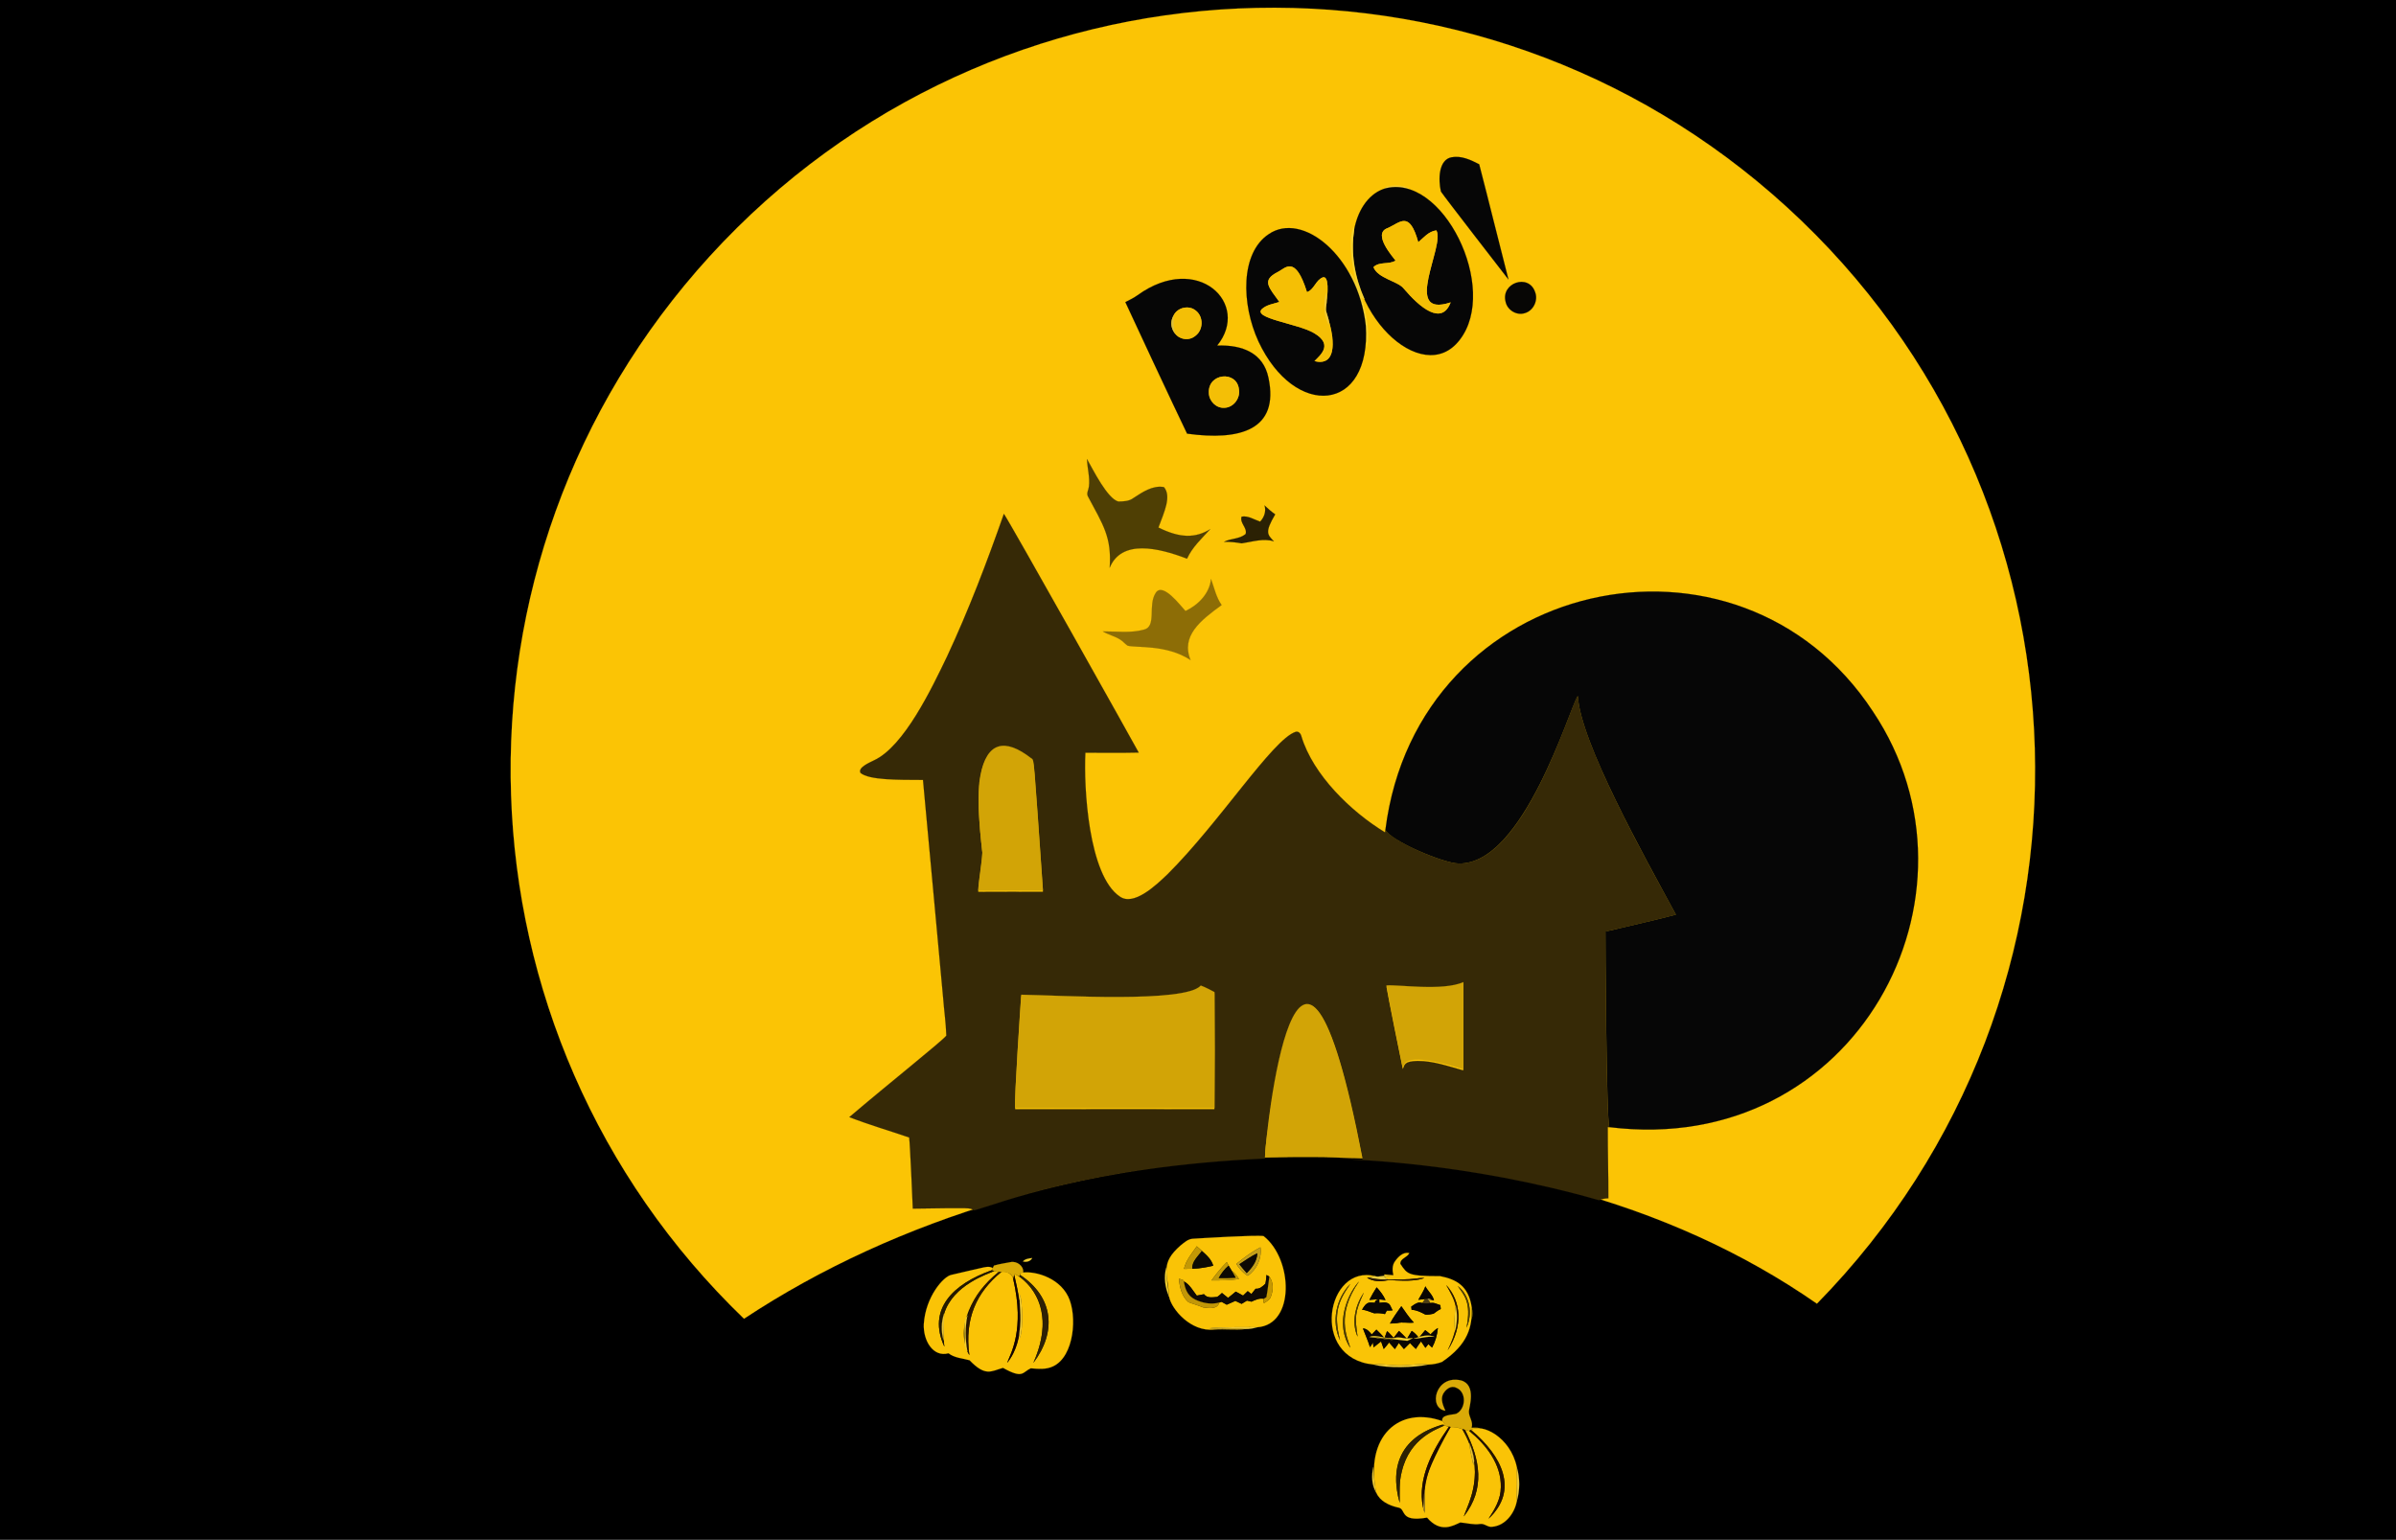
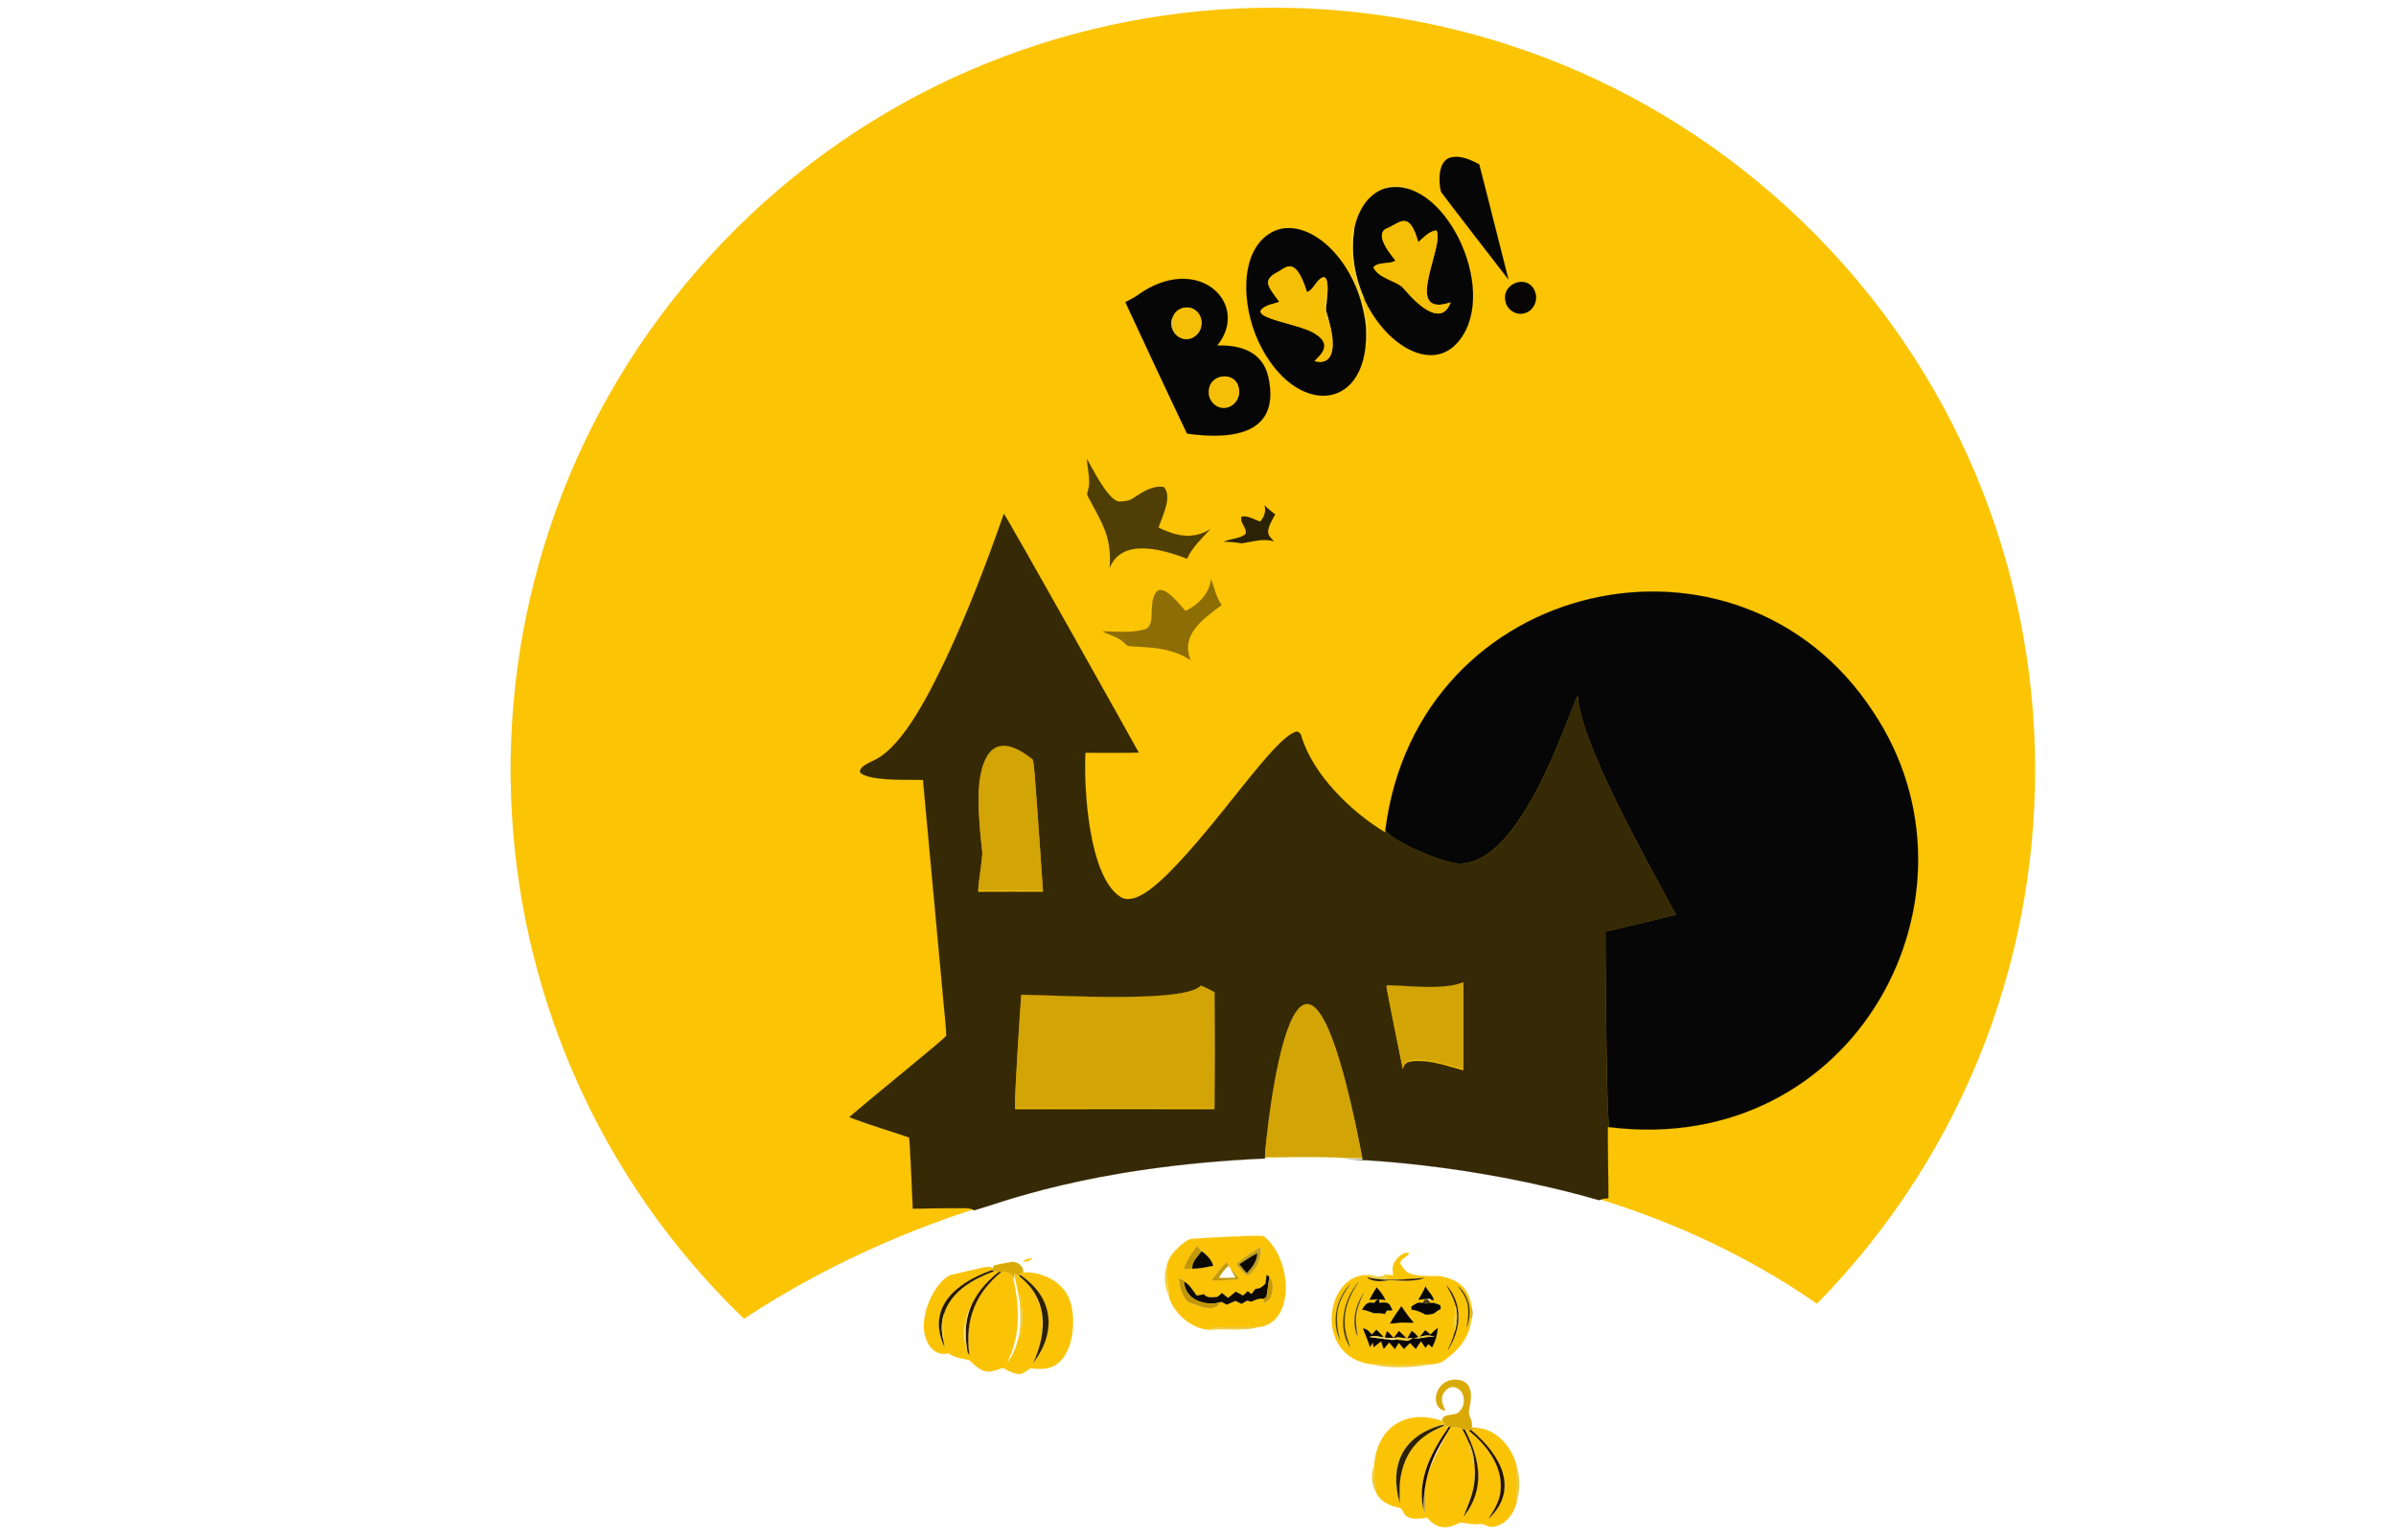
<svg xmlns="http://www.w3.org/2000/svg" version="1.1" id="Layer_1" x="0px" y="0px" viewBox="0 0 1920 1234" style="enable-background:new 0 0 1920 1234;" xml:space="preserve">
  <style type="text/css">
	.st0{fill:#FBC405;stroke:#FBC405;stroke-width:0.094;}
	.st1{fill:#060606;stroke:#060606;stroke-width:0.094;}
	.st2{fill:#F1CA36;stroke:#F1CA36;stroke-width:0.094;}
	.st3{fill:#F5BF05;stroke:#F5BF05;stroke-width:0.094;}
	.st4{fill:#F4D12E;stroke:#F4D12E;stroke-width:0.094;}
	.st5{fill:#070605;stroke:#070605;stroke-width:0.094;}
	.st6{fill:#EDC636;stroke:#EDC636;stroke-width:0.094;}
	.st7{fill:#F4BF06;stroke:#F4BF06;stroke-width:0.094;}
	.st8{fill:#DEC13B;stroke:#DEC13B;stroke-width:0.094;}
	.st9{fill:#4F3F04;stroke:#4F3F04;stroke-width:0.094;}
	.st10{fill:#2B2104;stroke:#2B2104;stroke-width:0.094;}
	.st11{fill:#362906;stroke:#362906;stroke-width:0.094;}
	.st12{fill:#8D6D06;stroke:#8D6D06;stroke-width:0.094;}
	.st13{fill:#D2A406;stroke:#D2A406;stroke-width:0.094;}
	.st14{fill:#FAC306;stroke:#FAC306;stroke-width:0.094;}
	.st15{fill:#C29805;stroke:#C29805;stroke-width:0.094;}
	.st16{fill:#C5A019;stroke:#C5A019;stroke-width:0.094;}
	.st17{fill:#0C0A04;stroke:#0C0A04;stroke-width:0.094;}
	.st18{fill:#FAC406;stroke:#FAC406;stroke-width:0.094;}
	.st19{fill:#0D0904;stroke:#0D0904;stroke-width:0.094;}
	.st20{fill:#D9AA06;stroke:#D9AA06;stroke-width:0.094;}
	.st21{fill:#C29A08;stroke:#C29A08;stroke-width:0.094;}
	.st22{fill:#0C0903;stroke:#0C0903;stroke-width:0.094;}
	.st23{fill:#231900;stroke:#231900;stroke-width:0.094;}
	.st24{fill:#2A1700;stroke:#2A1700;stroke-width:0.094;}
	.st25{fill:#140300;stroke:#140300;stroke-width:0.094;}
	.st26{fill:#2D2105;stroke:#2D2105;stroke-width:0.094;}
	.st27{fill:#0E0904;stroke:#0E0904;stroke-width:0.094;}
	.st28{fill:#EACD41;stroke:#EACD41;stroke-width:0.094;}
	.st29{fill:#C69901;stroke:#C69901;stroke-width:0.094;}
	.st30{fill:#C29707;stroke:#C29707;stroke-width:0.094;}
	.st31{fill:#090601;stroke:#090601;stroke-width:0.094;}
	.st32{fill:#F0CA32;stroke:#F0CA32;stroke-width:0.094;}
	.st33{fill:#4C3D14;stroke:#4C3D14;stroke-width:0.094;}
	.st34{fill:#A68F3F;stroke:#A68F3F;stroke-width:0.094;}
	.st35{fill:#070603;stroke:#070603;stroke-width:0.094;}
	.st36{fill:#080504;stroke:#080504;stroke-width:0.094;}
	.st37{fill:#080503;stroke:#080503;stroke-width:0.094;}
	.st38{fill:#9E8606;stroke:#9E8606;stroke-width:0.094;}
	.st39{fill:#EBC734;stroke:#EBC734;stroke-width:0.094;}
	.st40{fill:#EAC737;stroke:#EAC737;stroke-width:0.094;}
	.st41{fill:#0A0502;stroke:#0A0502;stroke-width:0.094;}
	.st42{fill:#120600;stroke:#120600;stroke-width:0.094;}
	.st43{fill:#EFCA34;stroke:#EFCA34;stroke-width:0.094;}
	.st44{fill:#D9AA07;stroke:#D9AA07;stroke-width:0.094;}
	.st45{fill:#2C2103;stroke:#2C2103;stroke-width:0.094;}
	.st46{fill:#1E0900;stroke:#1E0900;stroke-width:0.094;}
	.st47{fill:#271700;stroke:#271700;stroke-width:0.094;}
	.st48{fill:#251300;stroke:#251300;stroke-width:0.094;}
	.st49{fill:#E3C030;stroke:#E3C030;stroke-width:0.094;}
	.st50{fill:#EBC933;stroke:#EBC933;stroke-width:0.094;}
	.st51{fill:#EAC93B;stroke:#EAC93B;stroke-width:0.094;}
	.st52{fill:#B18F24;stroke:#B18F24;stroke-width:0.094;}
</style>
  <g>
-     <rect width="1920" height="1234" />
    <path class="st0" d="M1431.855,165.96C1182.752-61.501,796.421-43.958,568.96,205.145   C345.191,450.204,358.541,828.07,596.2,1056.836c247.53-163.684,620.877-178.413,859.771-12.063   C1699.003,796.771,1686.487,398.47,1431.855,165.96z" />
    <path class="st1" d="M1163.12,126.06c7.83-1.51,15.42,2.09,22.21,5.59c7.98,30.72,15.52,61.56,23.43,92.3   c-2.995-3.837-51.188-66.035-54.08-70.44C1152.404,143.547,1152.874,128.046,1163.12,126.06z" />
    <path class="st2" d="M1109.03,151.3c1.444-3.422,17.542-3.438,20.02,0.05C1126.343,150.937,1118.174,148.6,1109.03,151.3z" />
    <path class="st1" d="M1109.03,151.3c46.852-13.834,92.878,80.101,60.54,121.25c-30.002,38.806-94.787-23.174-84.44-88.34   C1087.63,170.5,1095.12,156.16,1109.03,151.3 M1111.79,182.89c-12.107,4.514,4.363,22.877,6.57,25.98   c-5.41,3.45-12.86,0.49-17.72,5.21c3.402,9.006,19.795,11.354,24.16,17.07c13.011,15.353,30.528,29.967,37.6,11.24   c-39.513,13.111-3.949-45.897-11.43-57.71c-6.11,0.75-10.08,5.77-14.47,9.49C1129.295,168.11,1121.904,178.606,1111.79,182.89z" />
    <path class="st3" d="M1136.5,194.17c4.39-3.72,8.36-8.74,14.47-9.49c7.234,11.424-28.019,70.8,11.43,57.71   c-7.07,18.722-24.582,4.121-37.6-11.24c-4.384-5.739-20.742-8.023-24.16-17.07c4.86-4.72,12.31-1.76,17.72-5.21   c-1.972-2.772-18.761-21.435-6.57-25.98C1121.901,178.608,1129.295,168.112,1136.5,194.17z" />
    <path class="st4" d="M1084.84,181.69c0.07,0.63,0.22,1.89,0.29,2.52c-2.99,18.83,0.62,38.24,8.31,55.55   c-0.89-0.47-1.76-0.94-2.61-1.42c4.009,10.949,7.169,29.93,4.57,39.92c-0.605-4.108,1.886-30.57-14.77-60.22   c3.58,1.56,4.22,5.96,6.26,8.94C1086.68,225.951,1078.562,194.613,1084.84,181.69z" />
    <path class="st1" d="M1016.66,187.68c26.771-18.456,71.395,17.078,77.75,73c4.75,70.421-56.856,75.218-85.97,12.93   C994.598,243.402,993.967,202.748,1016.66,187.68 M1023.99,217.99c-13.383,6.727-7.084,12.264,1.28,24.02   c-4.71,1.53-10.02,2.17-13.86,5.53c-8.323,7.578,28.747,11.699,41.63,19.39c15.261,9.004,5.632,16.764,0.36,22.46   c25.54,6.301,9.458-38.804,9.09-40.67c-0.23-3.019,4.34-27.901-2.33-26.43c-5.86,2.13-6.95,9.84-12.86,11.85   C1037.89,203.993,1030.108,214.899,1023.99,217.99z" />
    <path class="st3" d="M1023.99,217.99c6.149-3.106,13.905-13.978,23.31,16.15c5.91-2.01,7-9.72,12.86-11.85   c4.89-1.078,3.697,12.885,3.08,17.82c-0.19-1.82-0.44-3.63-0.68-5.44c-1.9,8.5-1.91,17.58,2.12,25.5c0.08-0.55,0.23-1.65,0.31-2.2   c5.054,16.528,5.042,35.523-11.59,31.42c3.082-3.33,16.384-12.581-0.36-22.46c-12.856-7.675-49.952-11.812-41.63-19.39   c3.84-3.36,9.15-4,13.86-5.53C1017.002,230.389,1010.522,224.76,1023.99,217.99z" />
    <path class="st1" d="M911.59,236.58c48.233-34.781,90.967,6.893,63.75,40.37c20.392-0.738,37.037,6.073,41.11,25.78   c8.876,41.871-22.817,50.658-65.2,44.79c-9.308-19.16-47.561-101.065-49.46-105.41C905.13,240.41,908.55,238.81,911.59,236.58    M940.5,252.74c-7.148,11.707,7.468,25.021,17.52,16.26c6.31-4.74,6.45-15.34,0.11-20.11C952.69,244.36,943.59,246.43,940.5,252.74    M968.76,315.02c0.13,6.34,5.79,12.14,12.27,11.75c7.33-0.08,13-7.64,11.73-14.72C991.239,296.856,967.737,298.841,968.76,315.02z" />
    <path class="st5" d="M1230.07,233.93c2.73,6.66-1.25,15.09-8.23,17.02c-6.46,2.11-13.88-2.41-15.3-8.97   C1202.438,226.825,1224.89,218.974,1230.07,233.93z" />
    <path class="st6" d="M1064.68,260.17c-4.03-7.92-4.02-17-2.12-25.5c1.406,10.6-0.459,8.943-0.07,14.05c0.62,3.14,2.1,6.06,2.5,9.25   C1064.91,258.52,1064.76,259.62,1064.68,260.17z" />
    <path class="st7" d="M940.5,252.74c3.09-6.31,12.19-8.38,17.63-3.85c6.34,4.77,6.2,15.37-0.11,20.11   c-4.67,4.07-12.6,3.39-16.33-1.61C940.29,262.64,940.06,257.65,940.5,252.74z" />
    <path class="st8" d="M941.69,267.39c-3.51-4-3.95-10.13-1.19-14.65C940.06,257.65,940.29,262.64,941.69,267.39z" />
    <path class="st7" d="M992.76,312.05c1.27,7.08-4.4,14.64-11.73,14.72c-6.48,0.39-12.14-5.41-12.27-11.75   C967.743,298.928,991.233,296.805,992.76,312.05z" />
    <path class="st9" d="M871.04,367.88c5.099,9.011,16.313,31.609,25.09,34.06c4.12-0.06,8.64-0.16,12.07-2.77   c7.3-4.72,15.32-10.4,24.52-8.81c6.157,7.379,0.301,19.784-4.43,32.4c17.682,8.752,29.637,8.525,41.53,1.33   c-6.75,7.4-14.4,14.36-18.6,23.65c-23.063-8.841-52.516-15.695-61.98,7.25c1.713-24.506-5.263-34.29-17.27-56.86   c-1.68-2.64,0.34-5.46,0.64-8.18C873.52,382.53,871.3,375.25,871.04,367.88z" />
    <path class="st10" d="M1013.35,405.09c2.67,2.57,5.49,4.98,8.51,7.13c-8.612,14.616-6.199,16.138-1.06,21.6   c-8.59-2.69-17.3,0.41-25.81,1.62c-4.66-0.82-9.35-1.34-14.09-1.24c5.48-2.84,12.46-2.05,17.31-6.31   c1.37-5.03-4.94-8.66-3.27-13.85c5.35-0.92,9.99,2.4,14.85,3.99C1013.09,414.55,1014.74,409.81,1013.35,405.09z" />
    <path class="st11" d="M804.44,411.82c3.835,4.975,104.082,183.873,108.05,191.3c-14.24,0.34-28.49,0.11-42.74,0.12   c-1.444,27.35,2.453,98.543,27.65,115.3c11.007,7.744,28.513-8.574,38.21-17.92c41.451-41.187,84.175-107.96,102.47-114.05   c2.45-0.87,4.24,1.34,4.76,3.49c9.305,30.903,39.741,60.473,67.02,76.99c0.09-0.53,0.25-1.59,0.34-2.12   c2.923,7.951,45.895,27.059,58.78,27.09c52.232,1.118,88.18-123.699,95.38-134.32c2.057,38.129,56.749,134.945,78.62,175.31   c-18.72,4.9-37.63,9.1-56.47,13.57c-0.082,1,0.512,151.407,3.11,156.72c-0.32,0-0.94,0.01-1.26,0.02   c-0.07,19.01,0.52,38.01,0.48,57.02c-2.55,0.07-5.11,0.4-7.41,1.54c-107.201-30.81-200.68-32.63-201.68-32.76   c3.99,0.13,8,0.12,12.01,0.14c-26.623-138.279-53.062-175.633-74.16-36.98c-1.08,12.08-3.81,24-3.91,36.16   c-141.927,6.369-215.216,36.996-233.21,41.54c-3.641-2.203-1.218-2-49.02-1.36c-0.026-1.002-2.177-52.287-2.92-57.02   c-15.97-5.48-32.21-10.22-47.95-16.31c32.1-27.356,74.96-61.392,77.73-65.32c-0.29-10.03-1.76-20-2.53-30   c-5.47-58.3-10.66-116.63-16.17-174.92c-20.762-0.079-43.138,0.133-50.09-5.63c-2.23-4.307,6.897-8.087,10.82-10.07   c24.103-11.064,46.389-57.888,58.62-83.38C776.3,488.83,790.88,450.48,804.44,411.82 M794.5,602.51   c-15.671,14.184-9.192,61.533-7.26,81.45c-0.58,10.31-2.76,20.47-3.36,30.78c17.29-0.12,34.58-0.06,51.87-0.04   c-7.774-110.774-7.022-104.458-9.44-106.03c-5.05-3.93-10.59-7.53-16.85-9.14C804.39,598.07,798.45,598.81,794.5,602.51    M1157.08,791.65c-23.771,0.539-46.08-0.89-46.08-0.89c1.026,6.497,11.878,60.464,13.12,66.08c1.537-3.418,0.86-6.379,11.85-6.56   c12.64-0.09,24.66,4.31,36.7,7.58c0.01-23.26-0.05-46.51,0.03-69.76C1167.77,790.26,1162.48,791.66,1157.08,791.65 M818.38,798.18   c-0.607,8.876-5.525,80.685-4.92,90.78c53.23-0.12,106.47-0.06,159.7-0.03c0.26-30.95,0.22-61.92,0.02-92.87   c-3.57-1.86-7.13-3.79-10.9-5.21C949.498,805.09,848.125,798.565,818.38,798.18z" />
    <path class="st12" d="M970.43,463.99c2.57,7.07,4.11,14.65,8.53,20.9c-17.039,12.4-32.839,24.786-24.92,44.08   c-19.561-12.855-44.445-9.553-50.57-11.58c-2.07-1.51-3.72-3.52-5.89-4.87c-4.35-2.75-9.5-3.82-13.87-6.52   c10.95-0.08,22.18,1.57,32.91-1.38c10.574-2.575,2.94-19.468,9.49-29.48c5.677-8.913,19.977,10.452,23.85,14.52   C960.17,484.86,969.26,475.68,970.43,463.99z" />
    <path class="st1" d="M1500.83,570.19c98.216,146.604-13.629,357.601-211.21,333.11c-2.456-5.023-3.192-155.719-3.11-156.72   c18.84-4.47,37.75-8.67,56.47-13.57c-24.738-45.657-76.608-138.025-78.62-175.31c-6.896,10.171-43.34,135.434-95.38,134.32   c-12.472-0.03-55.748-18.842-58.78-27.09C1135.966,461.692,1393.216,406.01,1500.83,570.19z" />
    <path class="st13" d="M826.31,607.67c2.495,1.622,1.717-4.013,9.44,106.03c-17.29-0.02-34.58-0.08-51.87,0.04   c0.6-10.31,2.78-20.47,3.36-30.78c-0.343-3.534-5.481-42.348-1.62-61.2C790.761,594.152,805.505,591.479,826.31,607.67z" />
    <path class="st13" d="M1172.7,787.1c-0.08,23.25-0.02,46.5-0.03,69.76c-5.542-1.505-36.722-11.871-45.65-5.84   c-1.79,0.95-2.14,3.13-2.9,4.82c-1.242-5.619-12.096-59.591-13.12-66.08C1120.136,788.874,1155.754,794.525,1172.7,787.1z" />
    <path class="st13" d="M962.28,789.85c3.77,1.42,7.33,3.35,10.9,5.21c0.2,30.95,0.24,61.92-0.02,92.87   c-53.23-0.03-106.47-0.09-159.7,0.03c-0.604-10.081,4.316-81.946,4.92-90.78C847.946,797.563,949.498,804.09,962.28,789.85z" />
    <path class="st13" d="M1091.76,928.26c-26.225-0.131-8.548-1.482-78.07-0.82C1013.805,913.5,1039.685,657.789,1091.76,928.26z" />
    <path class="st14" d="M955.64,992.78c6.57-0.412,50.061-3.111,56.88-2.17c23.595,18.454,25.392,71.046-5.06,73.05   c-1.002-0.086-32.675-0.259-38.69,0.88c9.76,0.79,19.55-0.23,29.31,0.57c-8.32,0.92-16.7-0.26-25.03,0.39   c-18.757,2.135-34.302-16.394-36.18-26.23c-1.198-19.747-7.361-26.622,9.2-41.16C948.93,995.88,951.84,993.09,955.64,992.78    M948.77,1016.9c9.811,0,13.986-0.439,23.4-2.54c-1.31-4.715-4.744-8.355-13.14-15.56C955.12,1004.48,950.33,1010.01,948.77,1016.9    M990.71,1012.92c2.41,3.7,5.27,7.21,9.15,9.47c7.25-5.06,11.39-13.92,10.18-22.75C1003.09,1003.22,996.77,1008.01,990.71,1012.92    M970.86,1026.12c7.31-0.02,14.69,0.03,21.95-1.07c-1.59-2.62-3.44-5.12-5.98-6.87c-3.656-6.206-1.039-1.576-3.75-6.66   C978.58,1016,974.55,1020.96,970.86,1026.12 M1014.92,1021.84c-0.26,2.32-0.35,4.69-0.89,6.98c-2.1,2.08-4.67,4.39-7.87,4.05   c-1.13,1.4-2.24,2.81-3.35,4.23c-1-0.78-1.99-1.56-2.96-2.32c-1.26,1.19-2.49,2.39-3.74,3.59c-1.95-1.1-3.88-2.22-5.87-3.22   c-2.01,1.73-4.06,3.42-6.17,5.03c-1.64-1.31-3.22-2.66-4.86-3.94c-1.22,1.06-2.36,2.24-3.73,3.12c-3.67,0.35-8.15,1.27-10.68-2.13   c-1.94,0.31-3.85,0.78-5.77,1.15c-3.22-4.02-5.65-8.99-10.4-11.46l-0.12-0.81c-1.27-0.49-2.55-0.97-3.79-1.42   c0.58,6.78,2.26,14.31,7.69,18.89c3.83,1.52,7.87,2.53,11.67,4.18c4.44,0.66,11.37,1.78,12.97-3.87c0.47-0.16,1.4-0.47,1.87-0.63   c1.37,0.75,2.74,1.51,4.12,2.31c2.31-0.99,4.6-2.02,6.89-3.06c1.67,0.78,3.33,1.61,5.02,2.38c1.43-0.88,2.88-1.74,4.31-2.62   c1.19,0.28,2.38,0.56,3.59,0.88c3.04-1.46,6.55-3.06,9.96-2.3c-0.36,1.13-0.36,2.31-0.02,3.55c2.06-1.36,4.58-2.56,5.5-5.03   c2.07-5.2,2.4-11.57-1.09-16.25C1016.63,1022.8,1015.49,1022.16,1014.92,1021.84z" />
    <path class="st15" d="M948.77,1016.9c1.56-6.89,6.35-12.42,10.26-18.1c1.41,1.21,2.77,2.51,4.02,3.92   c-3.13,4.24-7.93,8.3-7.62,14.05C953.21,1016.88,950.98,1016.9,948.77,1016.9z" />
    <path class="st16" d="M990.71,1012.92c6.06-4.91,12.38-9.7,19.33-13.28c1.21,8.83-2.93,17.69-10.18,22.75   C995.98,1020.13,993.12,1016.62,990.71,1012.92 M993.18,1013.17c1.89,2.39,3.83,4.75,5.87,7.04c4.22-4.26,8.27-9.5,8.42-15.78   C1002.43,1006.88,997.88,1010.16,993.18,1013.17z" />
    <path class="st17" d="M955.43,1016.77c-0.31-5.75,4.49-9.81,7.62-14.05c3.87,3.08,7.75,6.71,9.12,11.64   C966.66,1015.59,961.09,1016.67,955.43,1016.77z" />
    <path class="st18" d="M1117.86,1010.85c2.6-3.63,6.47-7.66,11.4-6.64c-1.46,3.58-7.35,4.2-7.17,8.63   c5.732,8.384,6.014,9.929,31.93,9.89c12.839,2.544,22.784,7.644,25.33,25.12c0.498,15.397-2.86,29.416-23.85,43.6   c-3.5,1.33-7.29,2.03-11.02,2.12c-7.51-0.95-14.98,0.74-22.49,0.68c-7.11,0.18-14.15-1.49-21.26-0.71   c-51.593-4.849-37.73-80.951,1.34-70.74c-2.595,0.335-4.524,0.866-6.49,1.29c4.69,2.88,10.37,3.12,15.64,2.01   c3.768-0.831,19.916,1.972,30.1-1.88c-5.82-0.37-11.47,1.69-17.28,1.27c-3.98-0.28-7.96-0.32-11.93-0.1   c-1.08-0.74-2.13-1.46-3.18-2.16c1.76-0.29,3.54-0.58,5.32-0.86c-1.64-0.09-3.28-0.17-4.9-0.13l-0.04-0.88   c2.43,0.14,4.86,0.38,7.3,0.65C1115.72,1018.29,1115.49,1014.1,1117.86,1010.85 M1077.57,1049.41c-2.71,10.2-1.58,21.81,4.44,30.65   c-2.407-8.02-11.757-26.103,6.9-52.93C1083.32,1033.42,1079.79,1041.36,1077.57,1049.41 M1073.79,1074.02   c-5.419-21.541-1.506-31.21,8.13-44.87C1070.62,1040.69,1066.8,1059.24,1073.79,1074.02 M1159.04,1030.01   c2.95,5.26,6.47,10.39,7.48,16.48c-0.878,3.062-1.379,17.685-0.44,19.82c-1.1,5.5-3.47,10.6-5.89,15.63   C1172.552,1062.574,1170.771,1043.05,1159.04,1030.01 M1142.24,1030.96c-1.43,3.79-3.66,7.15-5.62,10.66   c1.85-0.16,3.72-0.32,5.6-0.52c-0.99,0.93-1.68,2.12-2.43,3.24c-3.35-1.44-6.32,0.98-8.88,2.83c0.07,0.63,0.22,1.89,0.3,2.52   c4.01,0.1,7.52,1.97,10.99,3.8c2.16,0.29,4.39-0.28,6.53-0.69c1.85-1.36,3.65-2.8,5.75-3.76c-0.08-0.76-0.24-2.29-0.31-3.05   c-2.6-0.75-5.19-2.4-7.95-1.65c-0.33-0.5-0.98-1.49-1.3-1.98c0.45-0.2,1.37-0.6,1.83-0.8c0.57,0.13,1.72,0.41,2.3,0.55   C1148.06,1037.68,1144.24,1034.87,1142.24,1030.96 M1168.28,1030.74c4.503,6.855,11.154,12.308,6.91,33.19   C1180.18,1052.94,1178,1038.44,1168.28,1030.74 M1103.15,1031.75c-2.09,3.21-4,6.54-5.74,9.96c7.758-0.626,7.143-0.56,12.83,0.18   C1108.52,1038.07,1105.96,1034.79,1103.15,1031.75 M1087.83,1071.06c-2.176-15.436-2.296-19.199,4.99-35.03   C1086.08,1046.04,1082.83,1059.63,1087.83,1071.06 M1101.82,1044.07c-4.319,0.021-6.143-1.724-10.34,5.56   c3.45,0.2,6.5,1.86,9.75,2.84c2.87-0.28,5.73-0.06,8.55,0.62c0.5-0.96,1.01-1.91,1.53-2.84c1.52,0.04,3.06,0.07,4.59-0.15   c-1.32-1.97-1.68-5.13-4.25-5.83c-2.02-0.92-4.25-0.21-6.35-0.13c-0.01-0.71-0.04-2.12-0.06-2.83   C1103.62,1041.69,1101.83,1042.02,1101.82,1044.07 M1113.91,1060.66c1.92-0.07,3.87-0.07,5.81-0.37c4.33-1.09,8.77,0.23,13.17-0.41   c-3.81-3.95-6.79-8.57-9.95-13.02C1119.85,1051.41,1116.44,1055.77,1113.91,1060.66 M1092.21,1064.64   c1.84,4.98,4.07,9.82,5.63,14.91c0.78-1.24,1.57-2.46,2.38-3.68c0.12,0.97,0.35,2.92,0.46,3.89c2.04-1.56,4-3.21,6.03-4.79   c0.71,2.01,1.4,4.04,2.14,6.07c1.53-1.66,2.93-3.43,4.29-5.22c1.54,1.75,3.04,3.55,4.61,5.3c1.07-1.65,2.11-3.31,3.2-4.93   c1.39,1.58,2.69,3.27,4.07,4.89c1.63-1.6,3.22-3.25,4.87-4.82c1.49,1.63,3.02,3.26,4.68,4.77c1.31-2.09,2.7-4.13,4.16-6.1   c1.19,1.71,2.33,3.46,3.51,5.2c0.76-1.01,1.57-1.98,2.36-2.97c0.97,0.91,1.96,1.84,2.98,2.75c2.6-4.81,4.09-10.12,4.61-15.55   c-2.27,1.31-4,3.29-5.88,5.07c-1.41-1.16-2.8-2.29-4.21-3.41c-1.53,1.8-3.05,3.61-4.54,5.45c-0.23,0.06-0.71,0.18-0.95,0.24   c-1.51-1.97-3.27-3.7-5.33-5.06c-1.25,2.01-2.47,4.03-3.65,6.08l-0.49,0.01c-1.95-2.12-3.97-4.15-6.09-6.08   c-1.43,1.85-2.82,3.72-4.28,5.54c-1.69-1.87-3.34-3.78-5.25-5.4c-0.67,1.71-1.33,3.42-1.91,5.18l-0.57-0.08   c-1.93-2.2-4.03-4.23-6.08-6.28c-1.29,1.26-2.44,2.64-3.72,3.91C1097.37,1067.26,1095.37,1064.85,1092.21,1064.64z" />
    <path class="st19" d="M993.18,1013.17c4.7-3.01,9.25-6.29,14.29-8.74c-0.15,6.28-4.2,11.52-8.42,15.78   C997.01,1017.92,995.07,1015.56,993.18,1013.17z" />
    <path class="st4" d="M819.71,1010.9c1.92-2.06,4.77-2.37,7.41-2.68C825.7,1010.91,822.48,1011.69,819.71,1010.9z" />
    <path class="st20" d="M809.79,1011.49c4.86-1.06,10.66,2.93,10.14,8.21c-0.53,0.11-1.58,0.33-2.1,0.45   c-0.28,0.885-0.626,1.981-0.91,2.78c-1.32-0.73-2.68-1.37-4.02-2.01c-0.311,1.673-0.352,1.431-0.92,4.17   c-1.275-6.714-8.809-5.763-11.86-5.6c-2.731-0.625-3.81-0.977-5.42-1.48c0.629-1.378,0.8-1.73,1.81-3.75   C800.84,1012.95,805.35,1012.37,809.79,1011.49z" />
    <path class="st21" d="M970.86,1026.12c3.69-5.16,7.72-10.12,12.22-14.6c0.48,0.9,1,1.86,1.47,2.82c-3.26,2.71-5.76,6.18-7.9,9.81   c4.48,0.1,8.97-0.03,13.45-0.25c-1.07-1.93-2.18-3.83-3.27-5.72c2.54,1.75,4.39,4.25,5.98,6.87   C985.55,1026.15,978.17,1026.1,970.86,1026.12z" />
    <path class="st14" d="M795.55,1016.19c-0.22,0.45-0.64,1.36-0.85,1.82c-31.097,11.048-51.631,31.306-37.99,61.07   c-0.722-6.54-0.193-25.38-0.16-26.38c7.176-23.091,34.862-31.596,40.09-34.09c1.14,0.32,2.3,0.61,3.48,0.88   c-20.429,16.591-35.612,44.268-23.39,66.41c-3.91-28.976,5.553-50.053,25.63-66.54c4.05-0.79,8.8,1.41,9.62,5.73   c9.413,40.529-2.024,59.386-4.86,67.02c5.37-6.68,8.16-15.02,9.71-23.34c0.13,0.88,0.37,2.63,0.49,3.51   c2.8-8.822,1.882-27.709,0.14-34.63c-0.24,1.51-0.44,3.04-0.6,4.58c-0.84-6.92-2.58-13.67-4.12-20.45l0.16-0.86   c12.354,5.901,33.904,29.012,15.26,71.14c18.32-24.322,16.657-52.14-10.82-70.37c0.12-0.39,0.37-1.16,0.49-1.54   c9.053-2.089,30.009,2.508,38.11,18.86c7.474,15.178,4.93,47.928-11.96,55.92c-5.6,2.77-11.98,2.13-17.99,1.62   c-6.89,3.14-5.989,8.75-22.25-0.35c-9.659,2.727-13.998,7.181-26.77-6.09c-5.69-1.6-12.04-1.81-16.89-5.6   c-12.383,3.5-20.486-10.397-19.77-23.57c1.469-21.763,15.764-38.067,22.1-39.24C792.266,1014.933,791.078,1014.293,795.55,1016.19z   " />
-     <path class="st22" d="M976.65,1024.15c2.14-3.63,4.64-7.1,7.9-9.81c0.588,1.001,3.305,5.511,5.55,9.56   C985.62,1024.12,981.13,1024.25,976.65,1024.15z" />
    <path class="st4" d="M936.87,1039.27c-3.26-7.26-4.49-15.97-2.21-23.67c0.27,3.14,0.4,6.3,0.46,9.46   C935.19,1029.85,936.58,1034.49,936.87,1039.27z" />
    <path class="st23" d="M794.7,1018.01c0.48,0.15,1.45,0.45,1.94,0.6c-4.797,2.288-32.878,10.884-40.09,34.09   c-3.899,11.213-0.687,18.709,0.16,26.38C743.074,1049.325,763.585,1029.064,794.7,1018.01z" />
    <path class="st24" d="M800.12,1019.49c0.56-0.03,1.68-0.1,2.24-0.13c-20.029,16.447-29.548,37.503-25.63,66.54   c-0.53-0.96-1.06-1.91-1.55-2.85C770.763,1058.681,776.753,1038.467,800.12,1019.49z" />
-     <path class="st25" d="M811.98,1025.09c0.23-1.11,0.48-2.22,0.76-3.31c5.286,23.274,9.656,51.328-5.62,70.33   C809.716,1085.12,821.478,1065.984,811.98,1025.09z" />
    <path class="st26" d="M816.92,1022.93c0.11-0.31,0.32-0.93,0.42-1.24c27.038,17.939,29.475,45.604,10.82,70.37   C839.763,1065.842,839.328,1040.484,816.92,1022.93z" />
    <path class="st27" d="M1014.92,1021.84c0.57,0.32,1.71,0.96,2.28,1.28c-0.8,5.48-1.32,11-2.39,16.44c-0.68,0.41-1.35,0.84-2,1.29   c-3.41-0.76-6.92,0.84-9.96,2.3c-1.21-0.32-2.4-0.6-3.59-0.88c-1.43,0.88-2.88,1.74-4.31,2.62c-1.69-0.77-3.35-1.6-5.02-2.38   c-2.29,1.04-4.58,2.07-6.89,3.06c-1.38-0.8-2.75-1.56-4.12-2.31c-13.083,4.455-29.371-1.583-30.29-16.34   c4.75,2.47,7.18,7.44,10.4,11.46c1.92-0.37,3.83-0.84,5.77-1.15c2.53,3.4,7.01,2.48,10.68,2.13c1.37-0.88,2.51-2.06,3.73-3.12   c1.64,1.28,3.22,2.63,4.86,3.94c2.11-1.61,4.16-3.3,6.17-5.03c1.99,1,3.92,2.12,5.87,3.22c1.25-1.2,2.48-2.4,3.74-3.59   c0.97,0.76,1.96,1.54,2.96,2.32c1.11-1.42,2.22-2.83,3.35-4.23c3.2,0.34,5.77-1.97,7.87-4.05   C1014.57,1026.53,1014.66,1024.16,1014.92,1021.84z" />
    <path class="st28" d="M1102.07,1022.8c3.769,0.954,4.097-0.873,12.18-0.43c-1.78,0.28-3.56,0.57-5.32,0.86   c1.05,0.7,2.1,1.42,3.18,2.16c-5.24,0.47-10.44-0.29-15.51-1.52C1098.4,1023.43,1100.21,1023.04,1102.07,1022.8z" />
    <path class="st29" d="M1017.2,1023.12c3.49,4.68,3.16,11.05,1.09,16.25c-0.92,2.47-3.44,3.67-5.5,5.03   c-0.34-1.24-0.34-2.42,0.02-3.55c0.65-0.45,1.32-0.88,2-1.29C1015.88,1034.12,1016.4,1028.6,1017.2,1023.12z" />
    <path class="st24" d="M1095.58,1024.09l1.02-0.22c16.309,3.957,40.771,0.099,44.72,0.35c-10.227,3.868-26.299,1.042-30.1,1.88   C1105.95,1027.21,1100.27,1026.97,1095.58,1024.09z" />
    <path class="st30" d="M944.72,1024.69c1.24,0.45,2.52,0.93,3.79,1.42c0.951,6.422,2.669,12.049,9.1,15.33   c5.95,2.86,12.96,4.26,19.44,2.45c-1.6,5.65-8.53,4.53-12.97,3.87c-3.8-1.65-7.84-2.66-11.67-4.18   C946.98,1039,945.3,1031.47,944.72,1024.69z" />
    <path class="st9" d="M1088.91,1027.13c-18.302,26.316-9.667,43.712-6.9,52.93C1070.984,1063.869,1077.135,1040.379,1088.91,1027.13   z" />
    <path class="st9" d="M1073.79,1074.02c-6.99-14.78-3.17-33.33,8.13-44.87C1072.282,1042.813,1068.369,1052.471,1073.79,1074.02z" />
    <path class="st24" d="M1159.04,1030.01c11.724,13.032,13.517,32.555,1.15,51.93   C1173.506,1054.264,1166.01,1042.438,1159.04,1030.01z" />
    <path class="st31" d="M1142.24,1030.96c2,3.91,5.82,6.72,6.81,11.15c-0.58-0.14-1.73-0.42-2.3-0.55   c-1.365-1.296-1.024-0.728-10.13,0.06C1138.58,1038.11,1140.81,1034.75,1142.24,1030.96z" />
    <path class="st9" d="M1168.28,1030.74c9.72,7.7,11.9,22.2,6.91,33.19C1179.432,1043.055,1172.784,1037.596,1168.28,1030.74z" />
    <path class="st31" d="M1103.15,1031.75c2.81,3.04,5.37,6.32,7.09,10.14c-5.694-0.741-5.084-0.806-12.83-0.18   C1099.15,1038.29,1101.06,1034.96,1103.15,1031.75z" />
    <path class="st9" d="M1087.83,1071.06c-5-11.43-1.75-25.02,4.99-35.03C1085.536,1051.857,1085.653,1055.62,1087.83,1071.06z" />
    <path class="st32" d="M817.46,1037.65c1.749,6.948,2.679,25.747-0.14,34.63c-0.12-0.88-0.36-2.63-0.49-3.51   C819.176,1052.514,816.147,1045.908,817.46,1037.65z" />
    <path class="st33" d="M1142.22,1041.1c0.46-0.07,1.39-0.2,1.85-0.27c0.957,1.732,0.586,1.14,2.15,3.51c-2.14,0.42-4.32,0.52-6.43,0   C1140.54,1043.22,1141.23,1042.03,1142.22,1041.1z" />
-     <path class="st34" d="M1144.07,1040.83c1-0.26,1.89-0.02,2.68,0.73c-0.46,0.2-1.38,0.6-1.83,0.8   C1144.7,1041.98,1144.28,1041.21,1144.07,1040.83z" />
+     <path class="st34" d="M1144.07,1040.83c-0.46,0.2-1.38,0.6-1.83,0.8   C1144.7,1041.98,1144.28,1041.21,1144.07,1040.83z" />
    <path class="st35" d="M1101.82,1044.07c0.01-2.05,1.8-2.38,3.42-2.76c0.02,0.71,0.05,2.12,0.06,2.83c2.1-0.08,4.33-0.79,6.35,0.13   c2.57,0.7,2.93,3.86,4.25,5.83c-1.53,0.22-3.07,0.19-4.59,0.15c-0.52,0.93-1.03,1.88-1.53,2.84c-2.82-0.68-5.68-0.9-8.55-0.62   c-3.25-0.98-6.3-2.64-9.75-2.84C1095.671,1042.356,1097.493,1044.09,1101.82,1044.07z" />
    <path class="st36" d="M1130.91,1047.17c8.963-6.478,6.335-1.068,15.31-2.83c2.76-0.75,5.35,0.9,7.95,1.65   c0.07,0.76,0.23,2.29,0.31,3.05c-2.1,0.96-3.9,2.4-5.75,3.76c-2.14,0.41-4.37,0.98-6.53,0.69c-3.47-1.83-6.98-3.7-10.99-3.8   C1131.13,1049.06,1130.98,1047.8,1130.91,1047.17z" />
    <path class="st37" d="M1113.91,1060.66c2.53-4.89,5.94-9.25,9.03-13.8c3.16,4.45,6.14,9.07,9.95,13.02   c-4.4,0.64-8.84-0.68-13.17,0.41C1117.78,1060.59,1115.83,1060.59,1113.91,1060.66z" />
    <path class="st4" d="M1166.52,1046.49c1.47,6.52,1.19,13.35-0.44,19.82C1165.13,1064.149,1165.649,1049.528,1166.52,1046.49z" />
    <path class="st38" d="M1179.35,1047.85c0.66,3.06,0.91,6.27-0.07,9.31C1179.43,1054.05,1179.45,1050.94,1179.35,1047.85z" />
    <path class="st39" d="M756.12,1074.25c-2.01-7.04-1.98-14.62,0.43-21.55C756.31,1059.88,756.51,1067.07,756.12,1074.25z" />
    <path class="st4" d="M775.29,1054.04c-2.05,9.57-1.85,19.41-0.11,29.01c-1.09-1.85-2.15-3.82-2.09-6.02   C772.553,1056.712,772.866,1058.208,775.29,1054.04z" />
    <path class="st40" d="M1007.46,1063.66c-3.03,0.94-6.2,1.51-9.38,1.45c-9.76-0.8-19.55,0.22-29.31-0.57   C974.787,1063.401,1006.46,1063.574,1007.46,1063.66z" />
    <path class="st41" d="M1092.21,1064.64c3.16,0.21,5.16,2.62,7.03,4.89c1.28-1.27,2.43-2.65,3.72-3.91   c2.05,2.05,4.15,4.08,6.08,6.28c-3.86-0.48-7.78-2.13-11.59-0.43c17.313,2.237,18.988,2.964,21.94,1.84   c2.84-1.1,5.56,0.89,8.37,1.22c1.53-0.57,2.95-1.43,4.39-2.21c-1.52,0.12-3.02,0.31-4.52,0.41c1.18-2.05,2.4-4.07,3.65-6.08   c2.06,1.36,3.82,3.09,5.33,5.06c-1.24,0.32-2.44,0.68-3.64,1.07c5.57,0.06,10.91-2.22,16.52-1.38c-3.87-1.76-8.03-1.16-11.93,0.07   c1.49-1.84,3.01-3.65,4.54-5.45c1.41,1.12,2.8,2.25,4.21,3.41c1.88-1.78,3.61-3.76,5.88-5.07c-0.52,5.43-2.01,10.74-4.61,15.55   c-1.02-0.91-2.01-1.84-2.98-2.75c-0.79,0.99-1.6,1.96-2.36,2.97c-1.18-1.74-2.32-3.49-3.51-5.2c-1.46,1.97-2.85,4.01-4.16,6.1   c-1.66-1.51-3.19-3.14-4.68-4.77c-1.65,1.57-3.24,3.22-4.87,4.82c-1.38-1.62-2.68-3.31-4.07-4.89c-1.09,1.62-2.13,3.28-3.2,4.93   c-1.57-1.75-3.07-3.55-4.61-5.3c-1.36,1.79-2.76,3.56-4.29,5.22c-0.74-2.03-1.43-4.06-2.14-6.07c-2.03,1.58-3.99,3.23-6.03,4.79   c-0.11-0.97-0.34-2.92-0.46-3.89c-0.81,1.22-1.6,2.44-2.38,3.68C1096.28,1074.46,1094.05,1069.62,1092.21,1064.64z" />
    <path class="st42" d="M1111.52,1066.8c1.91,1.62,3.56,3.53,5.25,5.4c1.46-1.82,2.85-3.69,4.28-5.54c2.12,1.93,4.14,3.96,6.09,6.08   c-2.96-0.19-5.88-1.44-8.83-0.64c-2.88,0.62-5.83,0.26-8.7-0.12C1110.19,1070.22,1110.85,1068.51,1111.52,1066.8z" />
    <path class="st4" d="M1097.45,1071.47c5.419-2.418,13.189,2.281,20.86,0.63c2.95-0.8,5.87,0.45,8.83,0.64   c1.384-0.028,3.106-0.27,5.01-0.42c-1.44,0.78-2.86,1.64-4.39,2.21C1052.645,1065.707,1155.882,1079.019,1097.45,1071.47z" />
    <path class="st4" d="M1149.49,1071.4c-5.61-0.84-10.95,1.44-16.52,1.38C1139.514,1070.653,1144.671,1069.208,1149.49,1071.4z" />
    <path class="st43" d="M1100.73,1093.54c7.11-0.78,14.15,0.89,21.26,0.71c7.51,0.06,14.98-1.63,22.49-0.68   C1133.49,1096.037,1111.276,1096.633,1100.73,1093.54z" />
    <path class="st44" d="M1170.72,1106.29c12.71,3.428,6.416,21.908,6.34,24.69c-0.25,4.61,3.83,8.47,2.11,13.16   c2.21,0.02,4.47-0.12,6.66,0.39c-5.267,0.151-5.447,0.59-8.47,2.19c-3.237-0.76-2.764-0.515-5.59-1.43   c-5.767-2.4-4.974-0.139-15.96-3.32c0.49-0.27,1.46-0.8,1.95-1.06c-0.65-0.67-1.29-1.33-1.92-1.97   c-1.36-5.387,8.438-4.949,11.17-5.93c7.82-3.83,8.42-17.68-0.2-20.92c-4.31-2.07-8.61,1.59-10.51,5.25   c-2.09,4.43,0.16,9.16,1.92,13.27C1144.157,1128.36,1150.366,1101.574,1170.72,1106.29z" />
    <path class="st14" d="M1155.84,1138.94c0.63,0.64,1.27,1.3,1.92,1.97c-3.947,2.094-50.873,10.701-36.16,63.25   c0-8.32-0.54-16.78,1.68-24.91c6.394-27.129,28.457-33.923,34.06-36.83c1.23,0.36,2.46,0.72,3.73,1.06   c-14.109,20.136-27.315,45.752-19.47,68.95c2.022-22.13-7.437-17.568,20.78-68.85c3.17,0.17,6.41,0.47,9.39,1.71   c2.1,3.66,4.23,7.34,5.67,11.33c0.48,5.95,2.16,11.7,3.21,17.56c0.16-0.85,0.48-2.56,0.65-3.41   c2.931,22.02-6.208,38.177-8.23,44.37c17.138-21.899,13.111-45.489,0.88-69.18c1.11,0.25,2.26,0.49,3.41,0.76   c13.55,11.12,25.92,26.84,25.34,45.26c0.03,9.3-4.78,17.48-9.73,25c23.964-22.602,11.043-49.875-14.23-71   c8.748-5.529,31.535,5.563,36.71,29.73c0.29,9.19,0.19,18.38-0.04,27.58c-1.82,9.53-9.19,19.28-19.42,20.25   c-3.66,0.75-6.43-2.88-9.98-2.22c-5.34,0.81-10.56-0.78-15.83-1.21c-5.459,2.312-15.6,9.046-26.61-3.89   c-23.295,3.957-15.922-7.372-23.64-8.17c-6.77-1.59-14.16-5.01-17.04-11.77C1093.348,1151.04,1121.27,1126.485,1155.84,1138.94z" />
    <path class="st45" d="M1155.81,1141.97c0.38,0.11,1.15,0.33,1.53,0.45c-5.455,2.83-27.634,9.567-34.06,36.83   c-2.22,8.13-1.68,16.59-1.68,24.91C1113.464,1175.103,1123.178,1150.835,1155.81,1141.97z" />
    <path class="st46" d="M1161.07,1143.48c0.33,0.02,0.98,0.07,1.31,0.1c-5.235,9.514-17.686,25.84-20.75,50.12   c-0.68,4.85-0.62,9.77-1.2,14.64C1135.737,1185.167,1147.563,1162.757,1161.07,1143.48z" />
    <path class="st47" d="M1171.77,1145.29c0.71,0.23,1.43,0.45,2.18,0.67c12.299,23.823,16.19,47.368-0.88,69.18   C1176.8,1203.717,1191.862,1180.308,1171.77,1145.29z" />
    <path class="st48" d="M1177.36,1146.72c0.34-0.18,1.04-0.55,1.38-0.74c25.285,21.134,38.185,48.407,14.23,71   c4.95-7.52,9.76-15.7,9.73-25C1203.28,1173.56,1190.91,1157.84,1177.36,1146.72z" />
    <path class="st49" d="M1177.44,1156.62c1.89,4.51,3.35,9.25,3.86,14.15c-0.17,0.85-0.49,2.56-0.65,3.41   C1179.6,1168.32,1177.92,1162.57,1177.44,1156.62z" />
    <path class="st50" d="M1102.89,1196.28c-3.79-6.03-3.99-13.82-2.38-20.58C1100.73,1182.61,1101.46,1189.5,1102.89,1196.28z" />
    <path class="st51" d="M1215.45,1175.71c2.62,8.91,2.57,18.67-0.04,27.58C1215.64,1194.09,1215.74,1184.9,1215.45,1175.71z" />
    <path class="st52" d="M1140.43,1208.34c0.58-4.87,0.52-9.79,1.2-14.64c-0.09,6.24,0.54,12.49-0.03,18.73   C1141.14,1211.07,1140.7,1209.72,1140.43,1208.34z" />
  </g>
</svg>